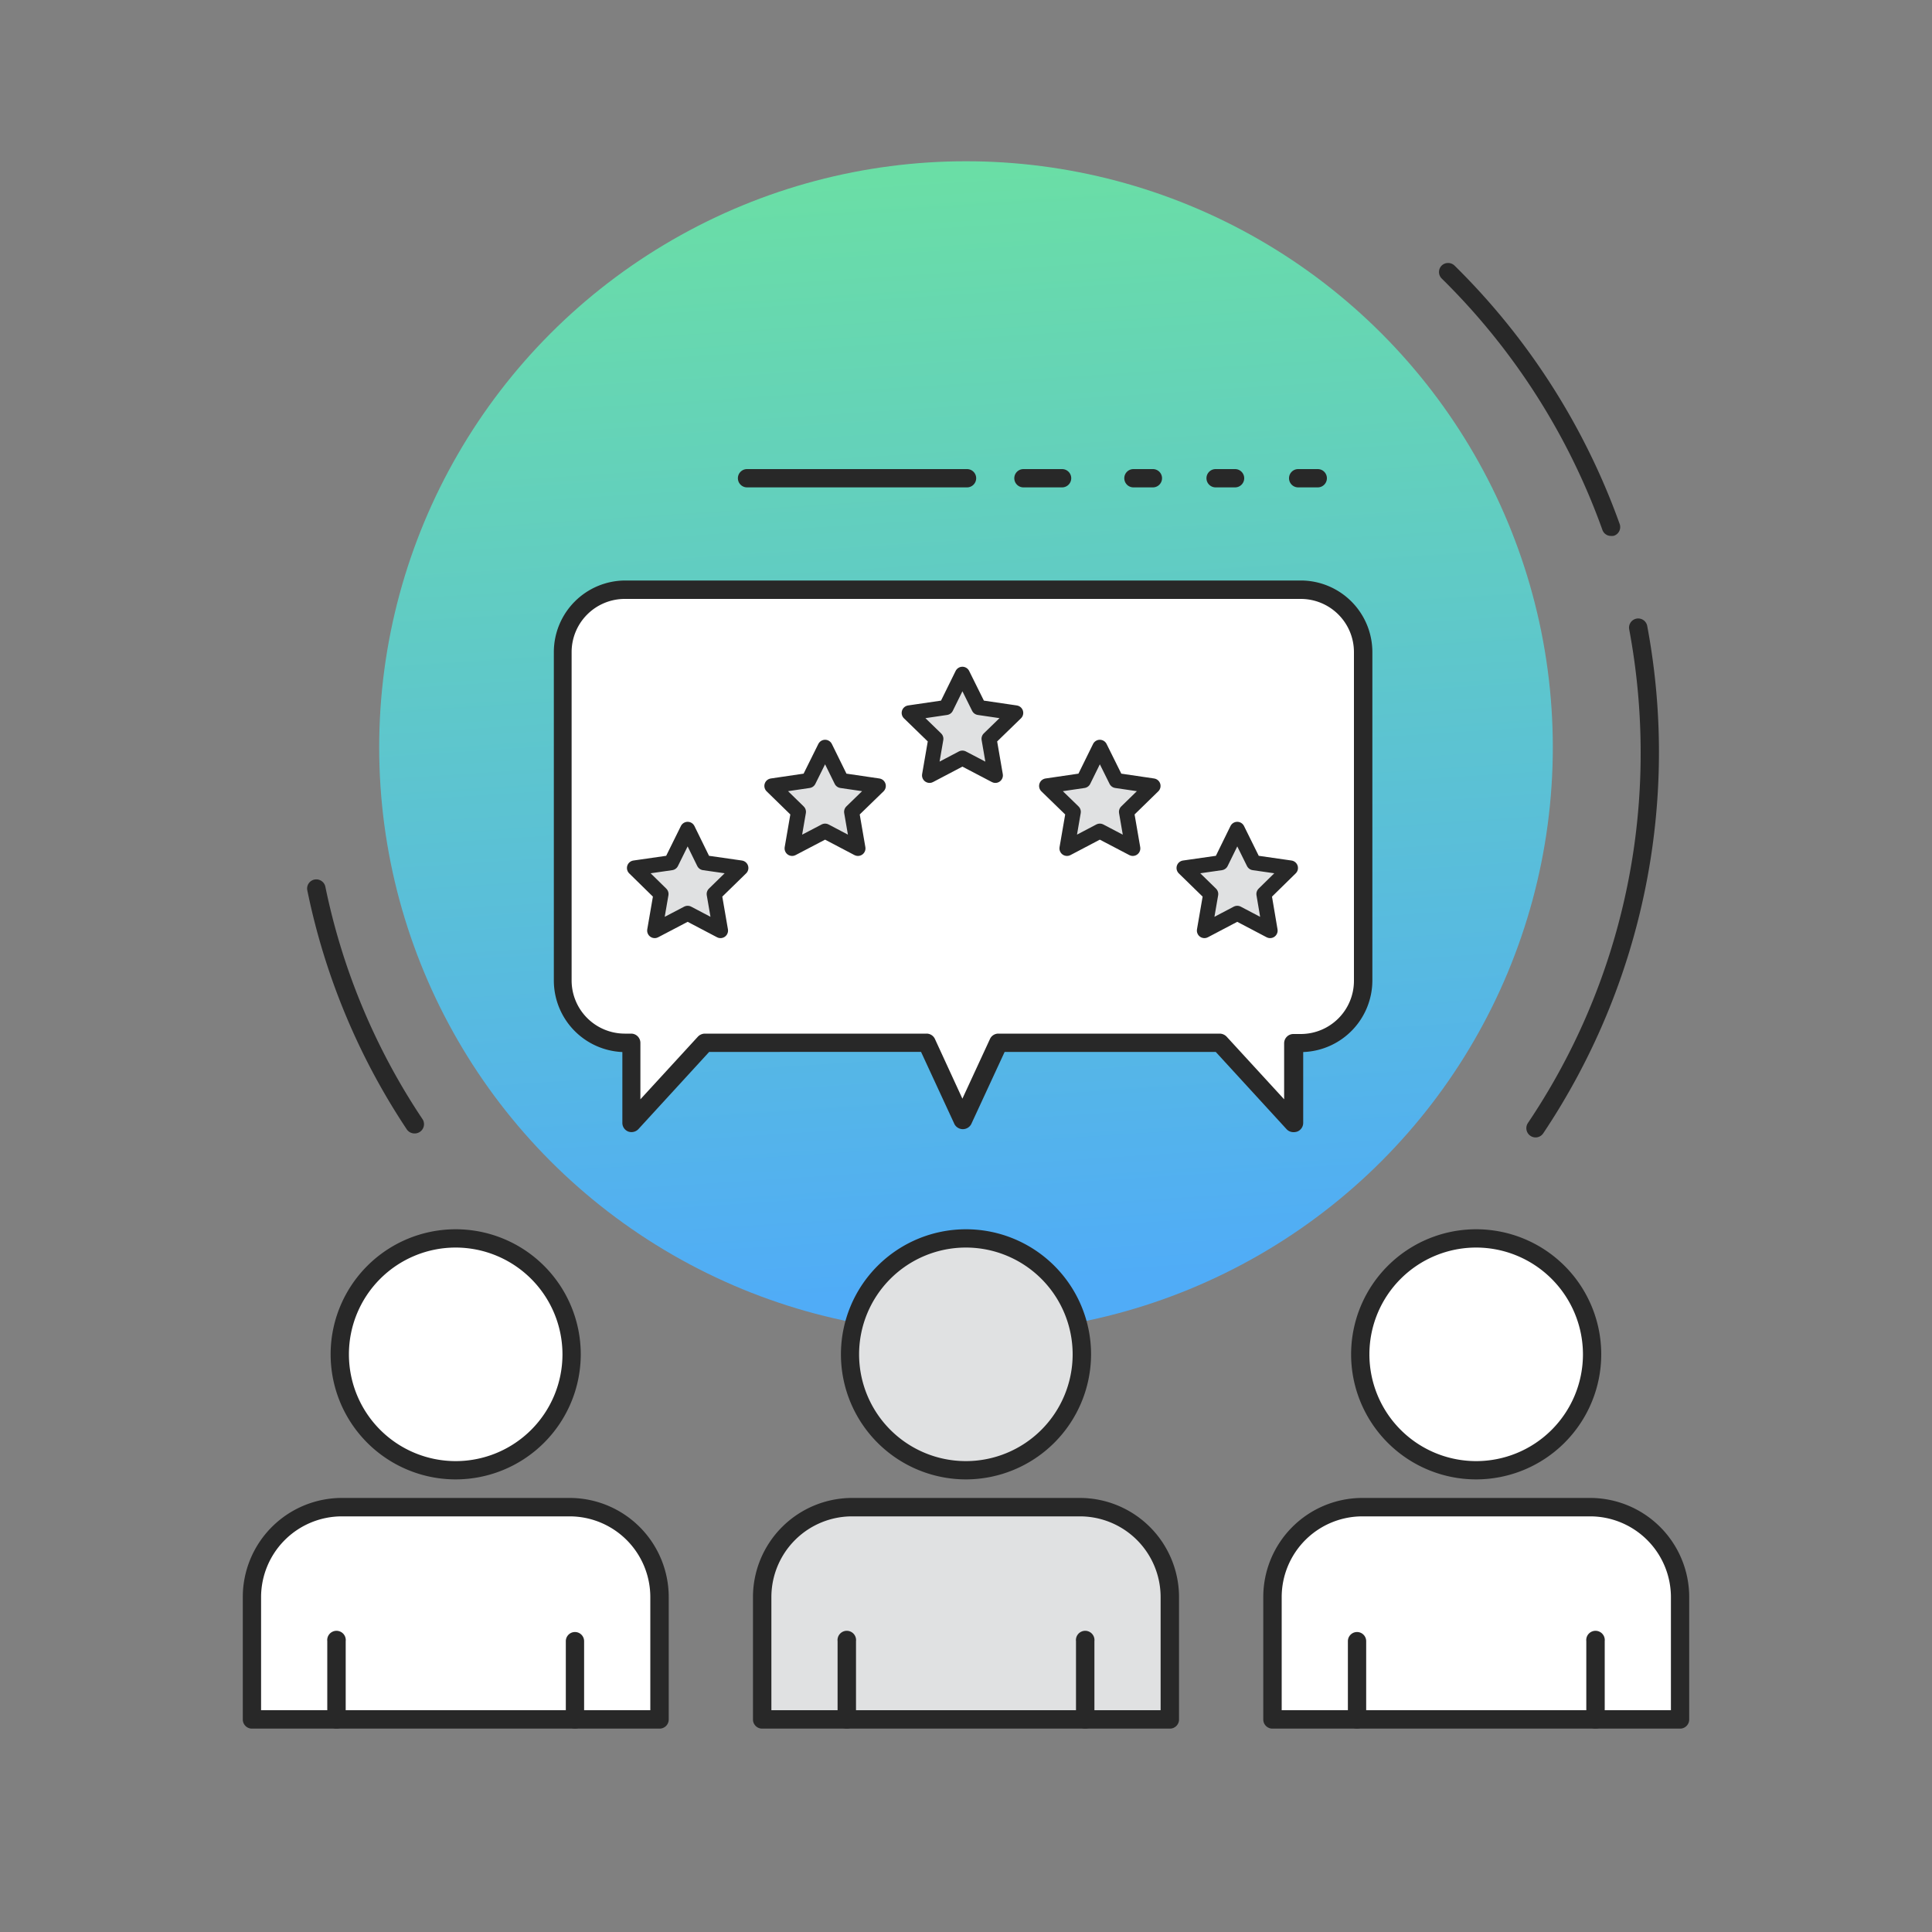
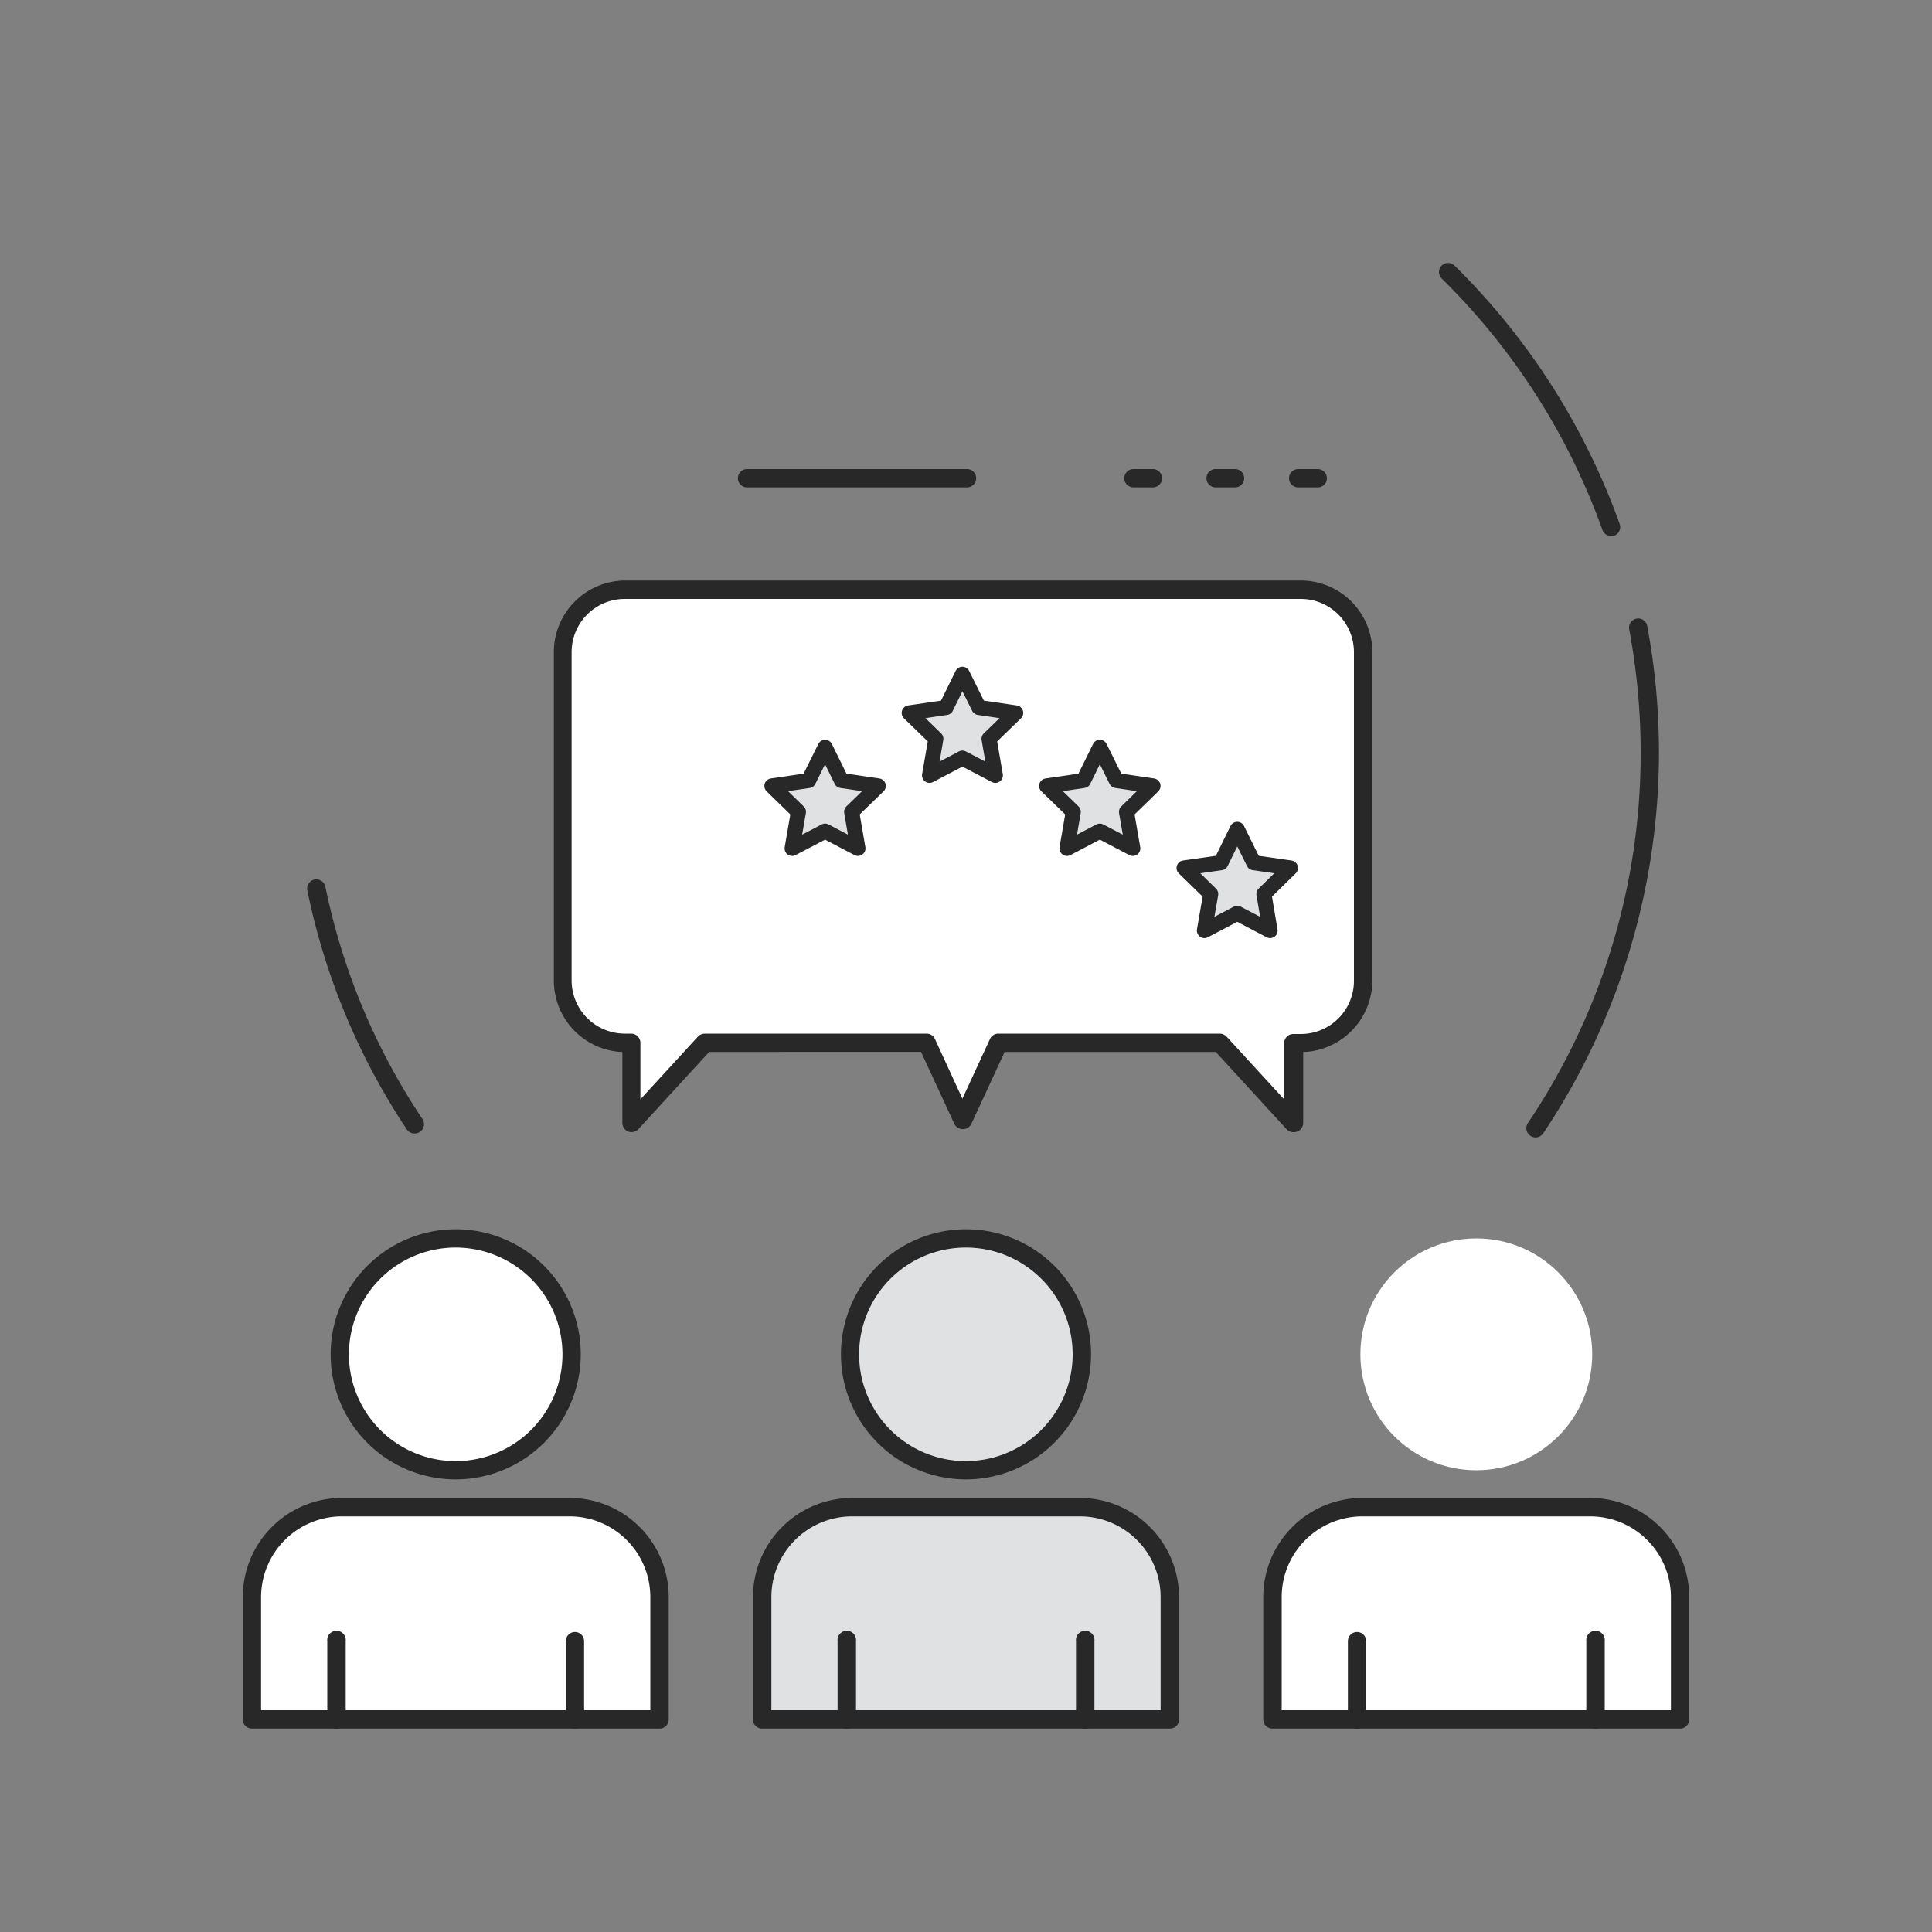
<svg xmlns="http://www.w3.org/2000/svg" id="Layer_1" data-name="Layer 1" viewBox="0 0 150 150">
  <rect x="0" y="0" width="150" height="150" fill="#808080" stroke="none" />
  <defs>
    <style>.cls-1{fill:url(#linear-gradient);}.cls-2{fill:#282828;}.cls-3{fill:#fff;}.cls-4,.cls-5{fill:#e0e1e2;}.cls-5{stroke:#282828;stroke-linejoin:round;stroke-width:1.17px;}</style>
    <linearGradient id="linear-gradient" x1="70.88" y1="-5.59" x2="77.72" y2="99.96" gradientUnits="userSpaceOnUse">
      <stop offset="0" stop-color="#70e994" />
      <stop offset="1" stop-color="#50acf7" />
    </linearGradient>
  </defs>
-   <ellipse class="cls-1" cx="75" cy="58.02" rx="45.56" ry="45.5" />
  <path class="cls-2" d="M32.18,88a.72.72,0,0,1-.6-.32,52.47,52.47,0,0,1-7.72-18.55.71.71,0,0,1,.55-.84.72.72,0,0,1,.85.55,50.85,50.85,0,0,0,7.51,18A.72.72,0,0,1,32.18,88Z" />
  <path class="cls-2" d="M119.21,88.31a.72.72,0,0,1-.59-1.11,51.34,51.34,0,0,0,8.76-28.76,52,52,0,0,0-.89-9.58.71.71,0,0,1,1.4-.26A53.2,53.2,0,0,1,119.81,88,.72.72,0,0,1,119.21,88.31Z" />
  <path class="cls-2" d="M125.08,41.61a.7.7,0,0,1-.67-.47,51.92,51.92,0,0,0-12.48-19.52.71.71,0,0,1,0-1,.72.72,0,0,1,1,0,53.45,53.45,0,0,1,12.82,20.06.71.71,0,0,1-.43.91A.67.67,0,0,1,125.08,41.61Z" />
  <path class="cls-3" d="M44.38,105.15a9,9,0,1,1-9-9A9,9,0,0,1,44.38,105.15Z" />
  <path class="cls-2" d="M35.38,114.86a9.71,9.71,0,1,1,9.71-9.71A9.72,9.72,0,0,1,35.38,114.86Zm0-18a8.29,8.29,0,1,0,8.29,8.29A8.3,8.3,0,0,0,35.38,96.86Z" />
  <path class="cls-3" d="M51.21,133.5H19.56V124a7,7,0,0,1,7-7H44.22a7,7,0,0,1,7,7Z" />
  <path class="cls-2" d="M51.21,134.21H19.56a.71.71,0,0,1-.71-.71V124a7.7,7.7,0,0,1,7.69-7.7H44.22a7.7,7.7,0,0,1,7.7,7.7v9.5A.71.71,0,0,1,51.21,134.21Zm-30.94-1.43H50.49V124a6.27,6.27,0,0,0-6.27-6.27H26.54A6.28,6.28,0,0,0,20.27,124Z" />
  <path class="cls-2" d="M44.64,134.21a.71.71,0,0,1-.71-.71v-6.08a.71.71,0,1,1,1.42,0v6.08A.71.71,0,0,1,44.64,134.21Z" />
  <path class="cls-2" d="M26.13,134.21a.71.71,0,0,1-.72-.71v-6.08a.72.72,0,1,1,1.43,0v6.08A.71.71,0,0,1,26.13,134.21Z" />
  <circle class="cls-3" cx="114.62" cy="105.15" r="9" />
-   <path class="cls-2" d="M114.62,114.86a9.71,9.71,0,1,1,9.7-9.71A9.72,9.72,0,0,1,114.62,114.86Zm0-18a8.29,8.29,0,1,0,8.28,8.29A8.3,8.3,0,0,0,114.62,96.86Z" />
  <path class="cls-3" d="M130.44,133.5H98.79V124a7,7,0,0,1,7-7h17.68a7,7,0,0,1,7,7Z" />
  <path class="cls-2" d="M130.44,134.21H98.79a.71.71,0,0,1-.71-.71V124a7.7,7.7,0,0,1,7.7-7.7h17.68a7.7,7.7,0,0,1,7.69,7.7v9.5A.71.71,0,0,1,130.44,134.21Zm-30.93-1.43h30.22V124a6.28,6.28,0,0,0-6.27-6.27H105.78A6.27,6.27,0,0,0,99.51,124Z" />
  <path class="cls-2" d="M123.87,134.21a.71.71,0,0,1-.71-.71v-6.08a.72.72,0,1,1,1.43,0v6.08A.71.71,0,0,1,123.87,134.21Z" />
  <path class="cls-2" d="M105.36,134.21a.71.71,0,0,1-.71-.71v-6.08a.71.71,0,1,1,1.42,0v6.08A.71.71,0,0,1,105.36,134.21Z" />
  <path class="cls-3" d="M101,45.79H48.5a4.83,4.83,0,0,0-4.83,4.83V76.13A4.84,4.84,0,0,0,48.5,81H49v6.21L54.75,81H71.94l2.78,6,2.79-6H94.7l5.72,6.21V81H101a4.84,4.84,0,0,0,4.83-4.84V50.62A4.83,4.83,0,0,0,101,45.79Z" />
  <path class="cls-2" d="M100.42,87.9a.72.72,0,0,1-.53-.23l-5.5-6H78l-2.6,5.62a.74.74,0,0,1-1.29,0l-2.6-5.62H55.06l-5.5,6a.74.74,0,0,1-.79.18.72.72,0,0,1-.45-.66V81.68A5.56,5.56,0,0,1,43,76.13V50.62a5.56,5.56,0,0,1,5.55-5.55H101a5.56,5.56,0,0,1,5.55,5.55V76.13a5.57,5.57,0,0,1-5.37,5.55v5.51a.72.72,0,0,1-.45.66A.85.85,0,0,1,100.42,87.9ZM77.51,80.25H94.7a.76.76,0,0,1,.53.23l4.47,4.87V81a.72.72,0,0,1,.72-.72H101a4.13,4.13,0,0,0,4.12-4.12V50.62A4.13,4.13,0,0,0,101,46.5H48.5a4.13,4.13,0,0,0-4.12,4.12V76.13a4.13,4.13,0,0,0,4.12,4.12H49a.72.72,0,0,1,.72.72v4.38l4.47-4.87a.76.76,0,0,1,.53-.23H71.94a.71.71,0,0,1,.65.42l2.13,4.63,2.14-4.63A.71.71,0,0,1,77.51,80.25Z" />
  <path class="cls-4" d="M84,105.15a9,9,0,1,1-9-9A9,9,0,0,1,84,105.15Z" />
  <path class="cls-2" d="M75,114.86a9.71,9.71,0,1,1,9.71-9.71A9.73,9.73,0,0,1,75,114.86Zm0-18a8.29,8.29,0,1,0,8.28,8.29A8.29,8.29,0,0,0,75,96.86Z" />
  <path class="cls-4" d="M90.82,133.5H59.18V124a7,7,0,0,1,7-7H83.84a7,7,0,0,1,7,7Z" />
  <path class="cls-2" d="M90.82,134.21H59.18a.71.71,0,0,1-.72-.71V124a7.71,7.71,0,0,1,7.7-7.7H83.84a7.71,7.71,0,0,1,7.7,7.7v9.5A.71.71,0,0,1,90.82,134.21Zm-30.93-1.43H90.11V124a6.27,6.27,0,0,0-6.27-6.27H66.16A6.27,6.27,0,0,0,59.89,124Z" />
  <path class="cls-2" d="M84.26,134.21a.71.71,0,0,1-.72-.71v-6.08a.72.72,0,1,1,1.43,0v6.08A.71.71,0,0,1,84.26,134.21Z" />
  <path class="cls-2" d="M65.74,134.21a.71.71,0,0,1-.71-.71v-6.08a.72.72,0,1,1,1.43,0v6.08A.71.71,0,0,1,65.74,134.21Z" />
-   <polygon class="cls-5" points="53.39 64.39 54.66 66.98 57.52 67.39 55.45 69.41 55.94 72.25 53.39 70.91 50.83 72.25 51.32 69.41 49.26 67.39 52.11 66.98 53.39 64.39" />
  <polygon class="cls-5" points="64.06 58.02 65.33 60.6 68.19 61.02 66.12 63.03 66.61 65.87 64.06 64.53 61.5 65.87 61.99 63.03 59.93 61.02 62.78 60.6 64.06 58.02" />
  <polygon class="cls-5" points="74.72 52.35 76 54.93 78.86 55.35 76.79 57.36 77.28 60.2 74.72 58.86 72.17 60.2 72.66 57.36 70.59 55.35 73.45 54.93 74.72 52.35" />
  <polygon class="cls-5" points="85.39 58.02 86.67 60.6 89.52 61.02 87.46 63.03 87.95 65.87 85.39 64.53 82.84 65.87 83.33 63.03 81.26 61.02 84.12 60.6 85.39 58.02" />
  <polygon class="cls-5" points="96.06 64.39 97.34 66.98 100.19 67.39 98.13 69.41 98.61 72.25 96.06 70.91 93.51 72.25 94 69.41 91.93 67.39 94.79 66.98 96.06 64.39" />
  <path class="cls-2" d="M75.08,37.84H58a.71.71,0,0,1,0-1.42H75.08a.71.71,0,1,1,0,1.42Z" />
-   <path class="cls-2" d="M82.46,37.84h-3a.71.71,0,1,1,0-1.42h3a.71.71,0,0,1,0,1.42Z" />
  <path class="cls-2" d="M89.47,37.84H88a.71.71,0,0,1,0-1.42h1.51a.71.71,0,1,1,0,1.42Z" />
  <path class="cls-2" d="M95.89,37.84H94.38a.71.71,0,1,1,0-1.42h1.51a.71.71,0,0,1,0,1.42Z" />
  <path class="cls-2" d="M102.31,37.84h-1.52a.71.71,0,0,1,0-1.42h1.52a.71.71,0,0,1,0,1.42Z" />
</svg>